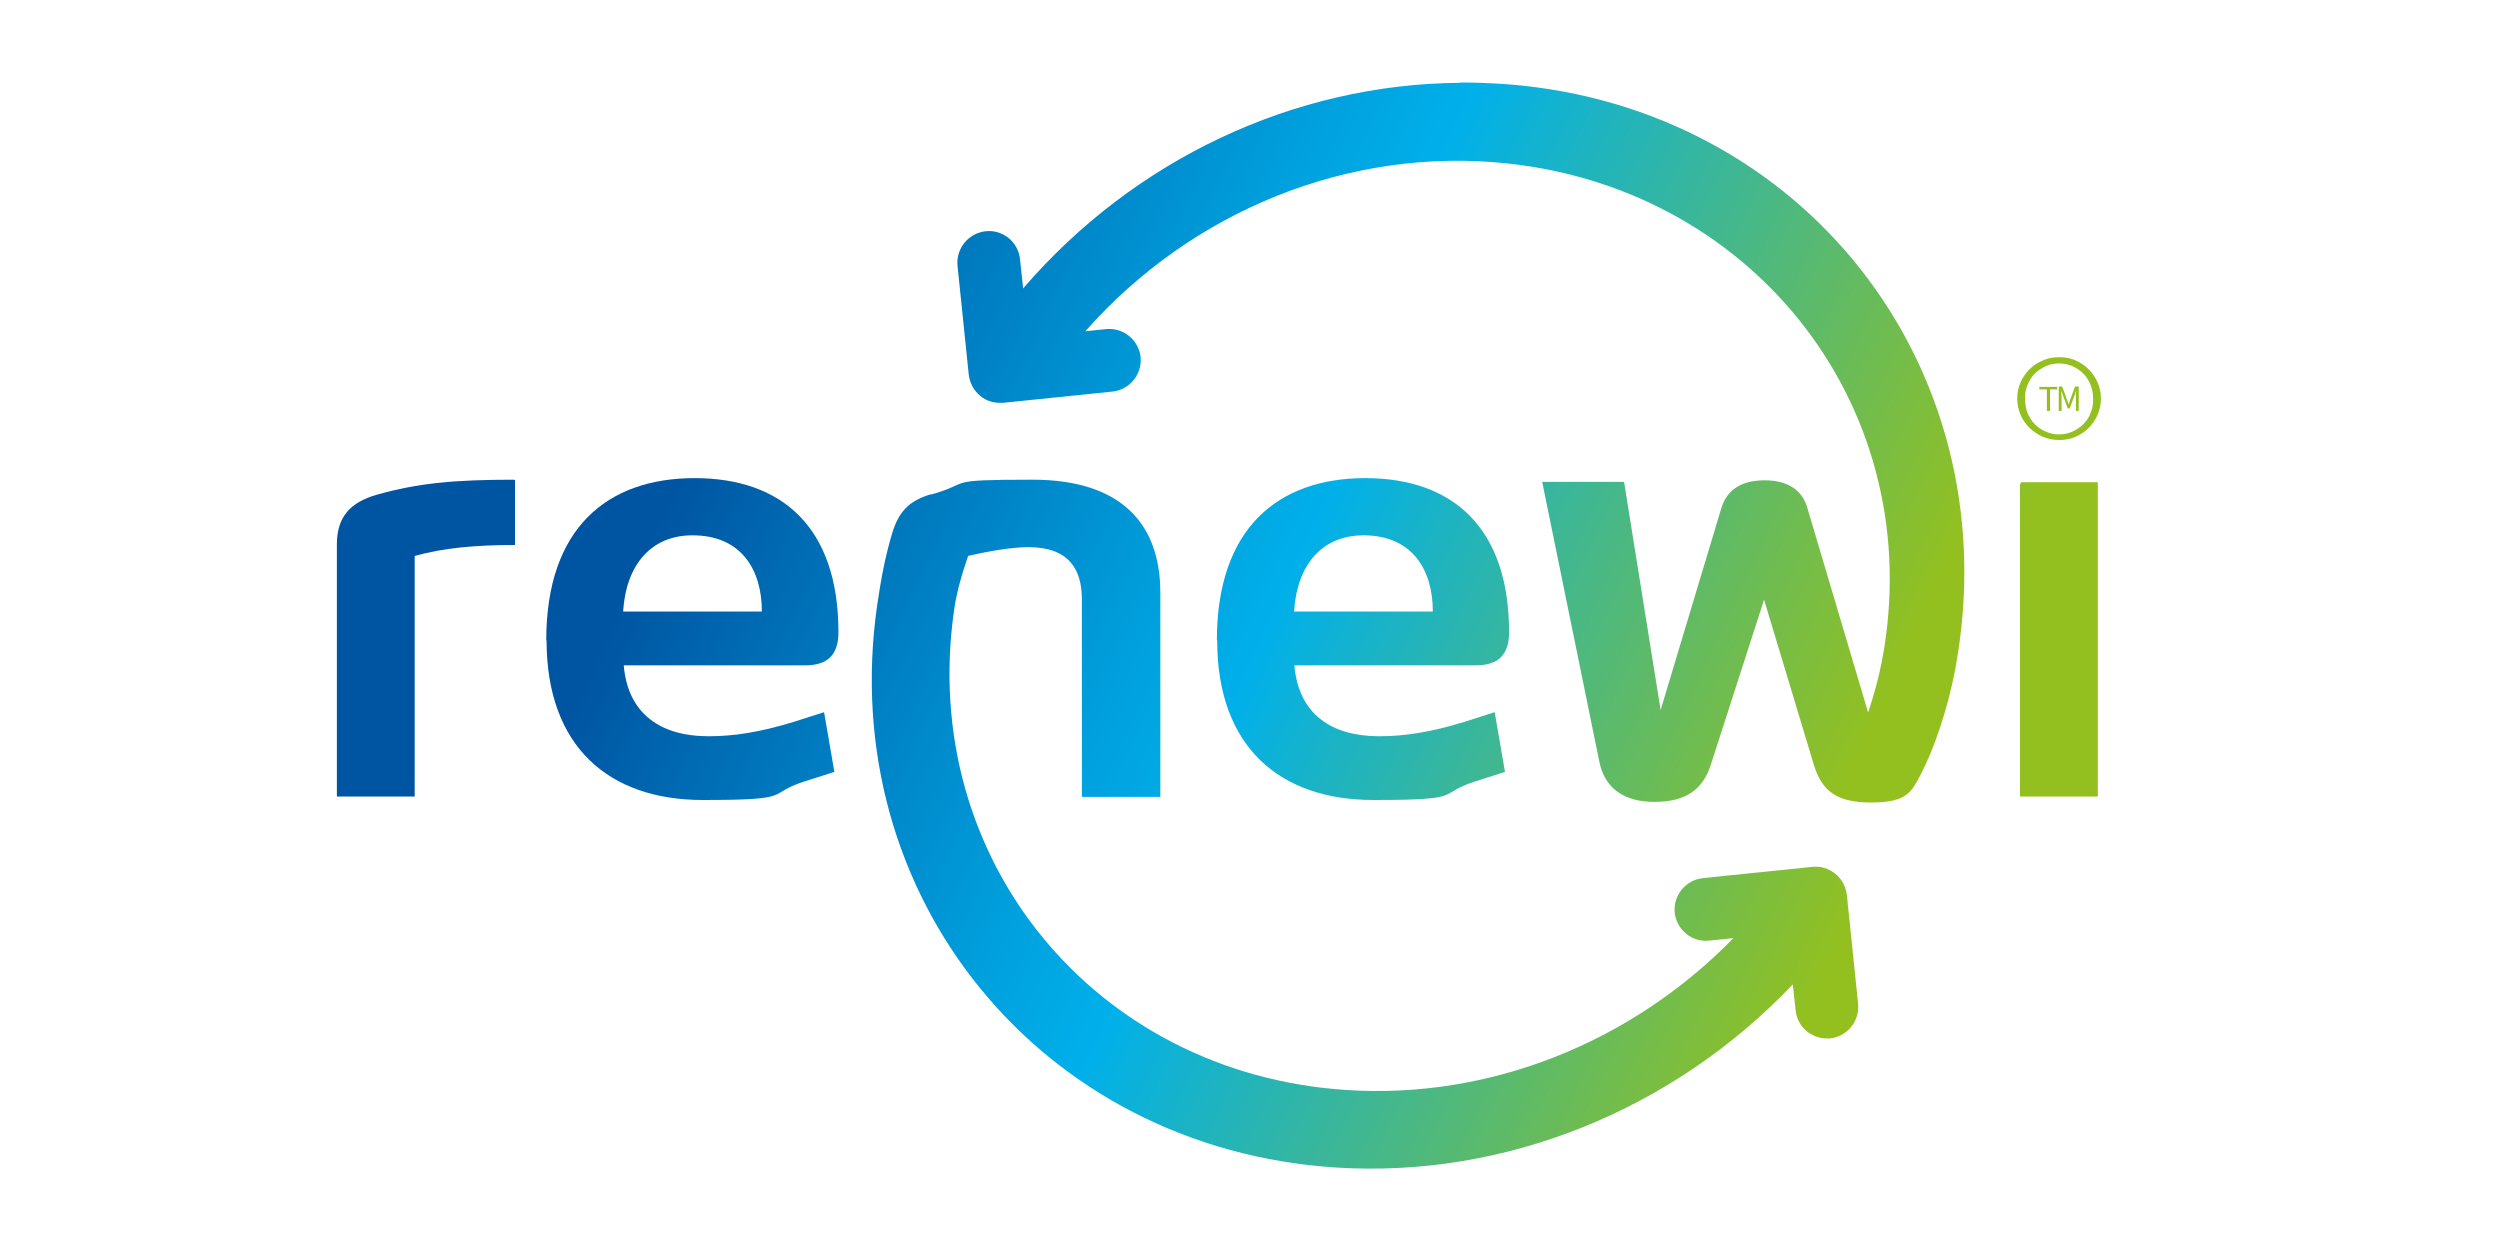
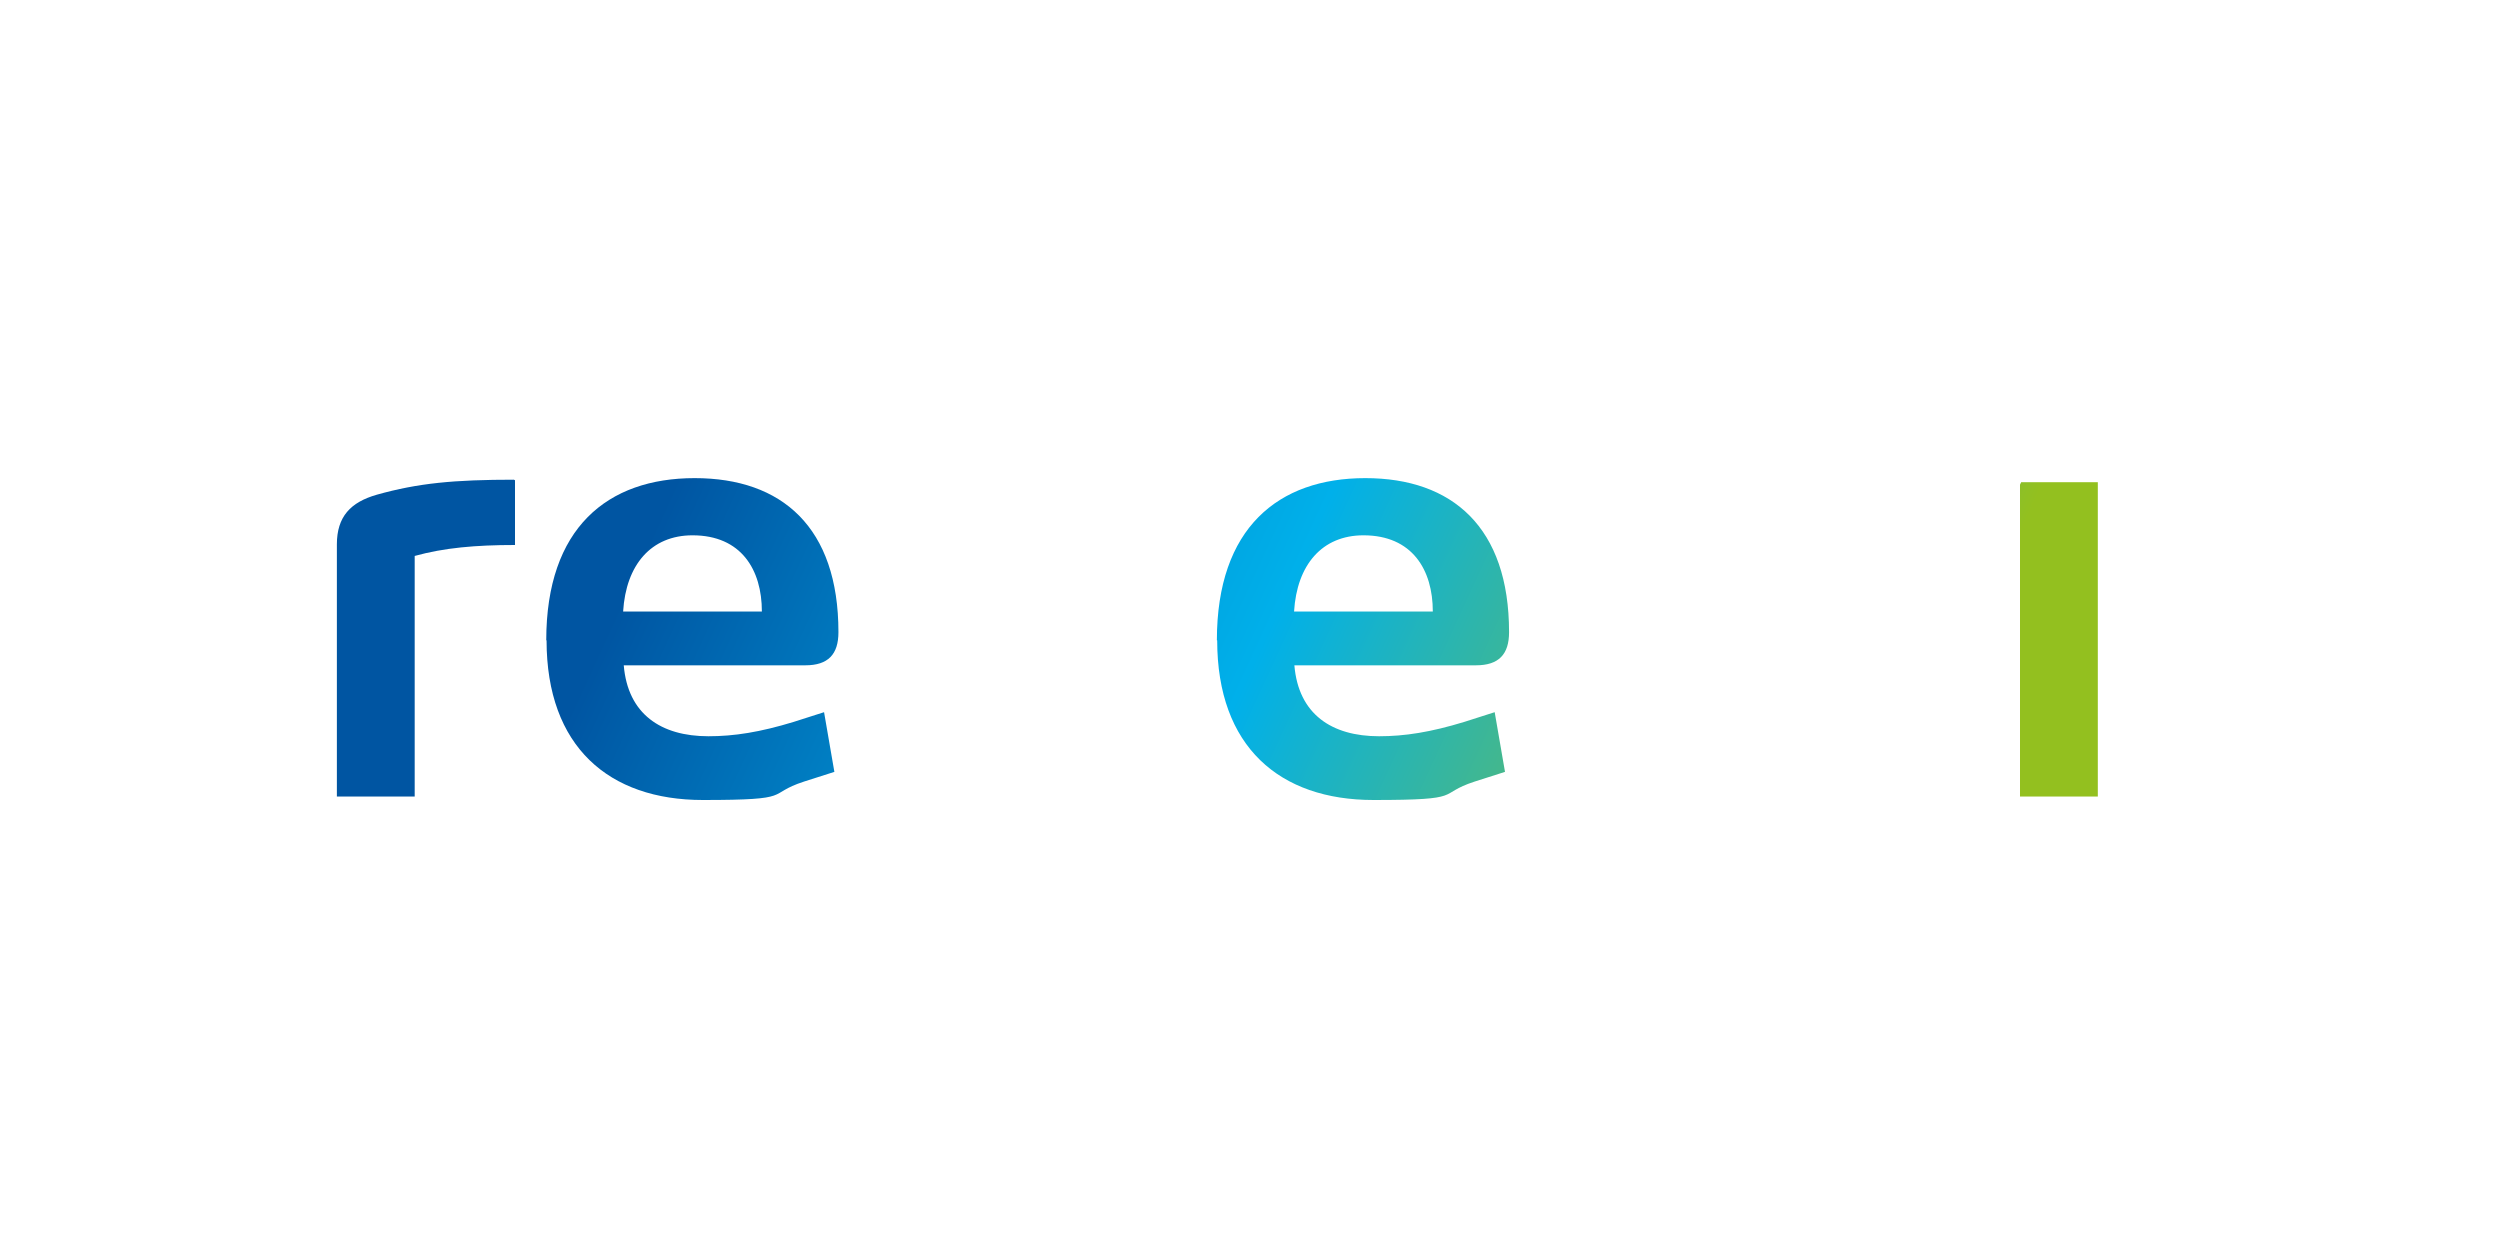
<svg xmlns="http://www.w3.org/2000/svg" id="Laag_1" viewBox="0 0 800 400">
  <defs>
    <style>      .st0 {        fill: none;      }      .st1 {        fill: url(#Naamloos_verloop);      }      .st2 {        clip-path: url(#clippath-1);      }      .st3 {        clip-path: url(#clippath-3);      }      .st4 {        clip-path: url(#clippath-4);      }      .st5 {        clip-path: url(#clippath-2);      }      .st6 {        clip-path: url(#clippath-5);      }      .st7 {        fill: #93c01f;      }      .st8 {        fill: url(#Naamloos_verloop_2);      }      .st9 {        fill: url(#Naamloos_verloop_5);      }      .st10 {        fill: url(#Naamloos_verloop_6);      }      .st11 {        fill: url(#Naamloos_verloop_4);      }      .st12 {        fill: url(#Naamloos_verloop_3);      }      .st13 {        clip-path: url(#clippath);      }    </style>
    <clipPath id="clippath">
      <path class="st0" d="M120.6,158.3c-8.4,2.4-12.8,7-12.8,15.9v80.7h0s24.9,0,24.9,0v-77c9.4-2.6,19.4-3.5,32.1-3.5v-20.9h0c-19.6,0-31,1.1-44.2,4.8" />
    </clipPath>
    <linearGradient id="Naamloos_verloop" data-name="Naamloos verloop" x1="0" y1="400" x2="1" y2="400" gradientTransform="translate(153460.8 255.1) rotate(90) scale(383.3)" gradientUnits="userSpaceOnUse">
      <stop offset="0" stop-color="#0055a2" />
      <stop offset=".2" stop-color="#007bc0" />
      <stop offset=".4" stop-color="#00a1de" />
      <stop offset=".5" stop-color="#00b0ea" />
      <stop offset="1" stop-color="#93c01f" />
    </linearGradient>
    <clipPath id="clippath-1">
      <path class="st0" d="M221.6,171.3c15.6,0,22.2,11,22.2,24.4h-44.4c.9-15,9-24.4,22.2-24.4M174.9,204.9c0,34.1,20,51.1,50,51.1s19.8-1.8,32.4-5.9l9.7-3.1-3.3-19.1-9.7,3.1c-10.8,3.3-19.1,4.6-27.3,4.6-15.2,0-25.8-7.1-27.1-22.7h58.1c7.3,0,10.6-3.5,10.6-10.6,0-33.6-18.1-49.3-46-49.3s-47.5,15.9-47.5,51.9" />
    </clipPath>
    <linearGradient id="Naamloos_verloop_2" data-name="Naamloos verloop 2" x1="0" y1="400" x2="1" y2="400" gradientTransform="translate(153547.1 177.9) rotate(90) scale(383.3)" gradientUnits="userSpaceOnUse">
      <stop offset="0" stop-color="#0055a2" />
      <stop offset=".2" stop-color="#007bc0" />
      <stop offset=".4" stop-color="#00a1de" />
      <stop offset=".5" stop-color="#00b0ea" />
      <stop offset="1" stop-color="#93c01f" />
    </linearGradient>
    <clipPath id="clippath-2">
      <path class="st0" d="M436.3,171.3c15.6,0,22.2,11,22.2,24.4h-44.4c.9-15,9-24.4,22.2-24.4M389.5,204.9c0,34.1,20,51.1,50,51.1s19.8-1.8,32.4-5.9l9.7-3.1-3.3-19.1-9.7,3.1c-10.8,3.3-19.1,4.6-27.3,4.6-15.2,0-25.8-7.1-27.1-22.7h58.1c7.3,0,10.6-3.5,10.6-10.6,0-33.6-18.2-49.3-46-49.3s-47.5,15.9-47.5,51.9" />
    </clipPath>
    <linearGradient id="Naamloos_verloop_3" data-name="Naamloos verloop 3" x1="0" y1="400" x2="1" y2="400" gradientTransform="translate(153760.9 -16.6) rotate(90) scale(383.3)" gradientUnits="userSpaceOnUse">
      <stop offset="0" stop-color="#0055a2" />
      <stop offset=".2" stop-color="#007bc0" />
      <stop offset=".4" stop-color="#00a1de" />
      <stop offset=".5" stop-color="#00b0ea" />
      <stop offset="1" stop-color="#93c01f" />
    </linearGradient>
    <clipPath id="clippath-3">
      <polygon class="st0" points="646.4 154.3 646.4 254.9 671.3 254.9 671.3 154.3 671.3 154.3 646.4 154.3" />
    </clipPath>
    <linearGradient id="Naamloos_verloop_4" data-name="Naamloos verloop 4" x1="0" y1="400" x2="1" y2="400" gradientTransform="translate(125833.3 -134.8) rotate(90) scale(312.9)" gradientUnits="userSpaceOnUse">
      <stop offset="0" stop-color="#0055a2" />
      <stop offset=".2" stop-color="#007bc0" />
      <stop offset=".4" stop-color="#00a1de" />
      <stop offset=".5" stop-color="#00b0ea" />
      <stop offset="1" stop-color="#93c01f" />
    </linearGradient>
    <clipPath id="clippath-4">
-       <path class="st0" d="M467.1,26.5c-52.9.4-104.1,24.4-139.7,65.8l-1-9.4c-.6-5.5-5.5-9.5-11-8.9-5.5.6-9.5,5.5-9,11l3.6,34.9c.3,2.6,1.6,5.1,3.7,6.8,1.8,1.5,4,2.2,6.3,2.2s.7,0,1,0l35-3.6c5.5-.6,9.5-5.5,9-11-.6-5.5-5.5-9.5-11-9l-6.7.7c34.2-38.7,84.6-59.1,135.1-53.7,80.1,8.6,134.7,79.6,119.9,158.8-1.1,5.8-2.7,11.5-4.5,16.9l-19.4-65.3c-1.6-5.9-6.4-9-13.7-9s-12.1,2.9-13.9,9l-19.4,64.5-11.7-73h-26.2l18.3,89.6c1.7,8.3,7.7,12.8,17.6,12.8s15.4-3.8,18-11.7l17.1-53,15.8,52.4c2.4,8.1,6.6,12.5,18.3,12.5s13-3.3,16-8.9c4-7.6,8.6-20.5,11.1-33.9,17.3-92.9-44.9-176.6-138.5-186.6-5.8-.6-11.7-.9-17.5-1h-2.5Z" />
-     </clipPath>
+       </clipPath>
    <linearGradient id="Naamloos_verloop_5" data-name="Naamloos verloop 5" x1="0" y1="400" x2="1" y2="400" gradientTransform="translate(162934.7 -111.5) rotate(90) scale(406.2)" gradientUnits="userSpaceOnUse">
      <stop offset="0" stop-color="#0055a2" />
      <stop offset=".2" stop-color="#007bc0" />
      <stop offset=".4" stop-color="#00a1de" />
      <stop offset=".5" stop-color="#00b0ea" />
      <stop offset="1" stop-color="#93c01f" />
    </linearGradient>
    <clipPath id="clippath-5">
      <path class="st0" d="M298.1,158.1c-7.3,2.1-10.5,5.7-12.6,12.5-2.4,8.1-3.5,14.4-4.8,23-13.4,93.2,52.4,173.9,146.7,180,54.1,3.5,108-18.3,146.3-58.6l.9,8.3c.5,5.2,4.9,9,10,9s.7,0,1,0c5.5-.6,9.5-5.5,9-11l-3.6-34.9c-.3-2.6-1.6-5.1-3.7-6.8-2.1-1.7-4.7-2.5-7.4-2.2l-35,3.6c-5.5.6-9.5,5.5-9,11,.6,5.5,5.5,9.6,11,9l7.8-.8c-32.7,33.5-78.1,51.6-123.8,48.6-80.6-5.2-137-74-125.6-153.5.8-5.8,2.5-11.6,4.5-17.4,0,0,11.9-2.9,19.4-2.8,13,0,17,7.3,17,16.7v63.2h25.1v-65.4c0-21.1-11.6-36.1-40.9-36.1s-18.7.9-32.6,4.8" />
    </clipPath>
    <linearGradient id="Naamloos_verloop_6" data-name="Naamloos verloop 6" x1="0" y1="400" x2="1" y2="400" gradientTransform="translate(162565.2 19.4) rotate(90) scale(405.3)" gradientUnits="userSpaceOnUse">
      <stop offset="0" stop-color="#0055a2" />
      <stop offset=".2" stop-color="#007bc0" />
      <stop offset=".4" stop-color="#00a1de" />
      <stop offset=".5" stop-color="#00b0ea" />
      <stop offset="1" stop-color="#93c01f" />
    </linearGradient>
  </defs>
-   <path class="st7" d="M646.6,122.3c.7-1.6,1.7-3,2.9-4.2,1.2-1.2,2.6-2.1,4.3-2.8,1.6-.7,3.3-1,5.2-1s3.5.3,5.1,1c1.6.7,3,1.6,4.2,2.8,1.2,1.2,2.2,2.6,2.9,4.2.7,1.6,1.1,3.3,1.1,5.2s-.4,3.7-1.1,5.3c-.7,1.6-1.7,3-2.9,4.2-1.2,1.2-2.6,2.1-4.2,2.8-1.6.7-3.3,1-5.1,1s-3.5-.3-5.2-1c-1.6-.7-3-1.6-4.3-2.8-1.2-1.2-2.2-2.6-2.9-4.2-.7-1.6-1.1-3.4-1.1-5.3s.4-3.6,1.1-5.2M648.8,132.1c.6,1.4,1.3,2.6,2.3,3.6,1,1,2.1,1.8,3.5,2.4,1.3.6,2.8.9,4.3.9s3-.3,4.3-.9c1.3-.6,2.5-1.4,3.5-2.4,1-1,1.8-2.2,2.3-3.6.6-1.4.8-2.9.8-4.5s-.3-3.1-.8-4.4-1.3-2.6-2.3-3.6c-1-1-2.1-1.8-3.5-2.4-1.3-.6-2.8-.9-4.3-.9s-3,.3-4.3.9c-1.3.6-2.5,1.4-3.5,2.4-1,1-1.7,2.2-2.3,3.6-.6,1.4-.8,2.8-.8,4.4s.3,3.1.8,4.5M654.9,124.6h-2.3v-.8h5.7v.8h-2.3v6.9h-1v-6.9ZM658.7,123.7h1.2l1.5,4.1c.2.5.4,1.1.6,1.6h0c.2-.5.3-1.1.5-1.6l1.5-4.1h1.2v7.8h-.9v-4.3c0-.7,0-1.6.1-2.3h0l-.6,1.8-1.5,4h-.6l-1.5-4-.6-1.8h0c0,.7.1,1.6.1,2.3v4.3h-.9v-7.8Z" />
  <g class="st13">
    <rect class="st1" x="78.3" y="157" width="116" height="94.5" transform="translate(-106.4 241.6) rotate(-65)" />
  </g>
  <g class="st2">
    <rect class="st8" x="155.2" y="140.4" width="132.9" height="128.2" transform="translate(-57.3 319.1) rotate(-65)" />
  </g>
  <g class="st5">
    <rect class="st12" x="369.9" y="140.4" width="132.9" height="128.2" transform="translate(66.7 513.7) rotate(-65)" />
  </g>
  <g class="st3">
    <rect class="st11" x="608" y="172" width="101.8" height="65.1" transform="translate(195.3 715.5) rotate(-65)" />
  </g>
  <g class="st4">
    <rect class="st9" x="298.8" y="-59.7" width="351.1" height="402.7" transform="translate(145.6 511.9) rotate(-65)" />
  </g>
  <g class="st6">
-     <rect class="st10" x="260.7" y="69.4" width="341.1" height="391.6" transform="translate(8.8 544.2) rotate(-65)" />
-   </g>
+     </g>
</svg>